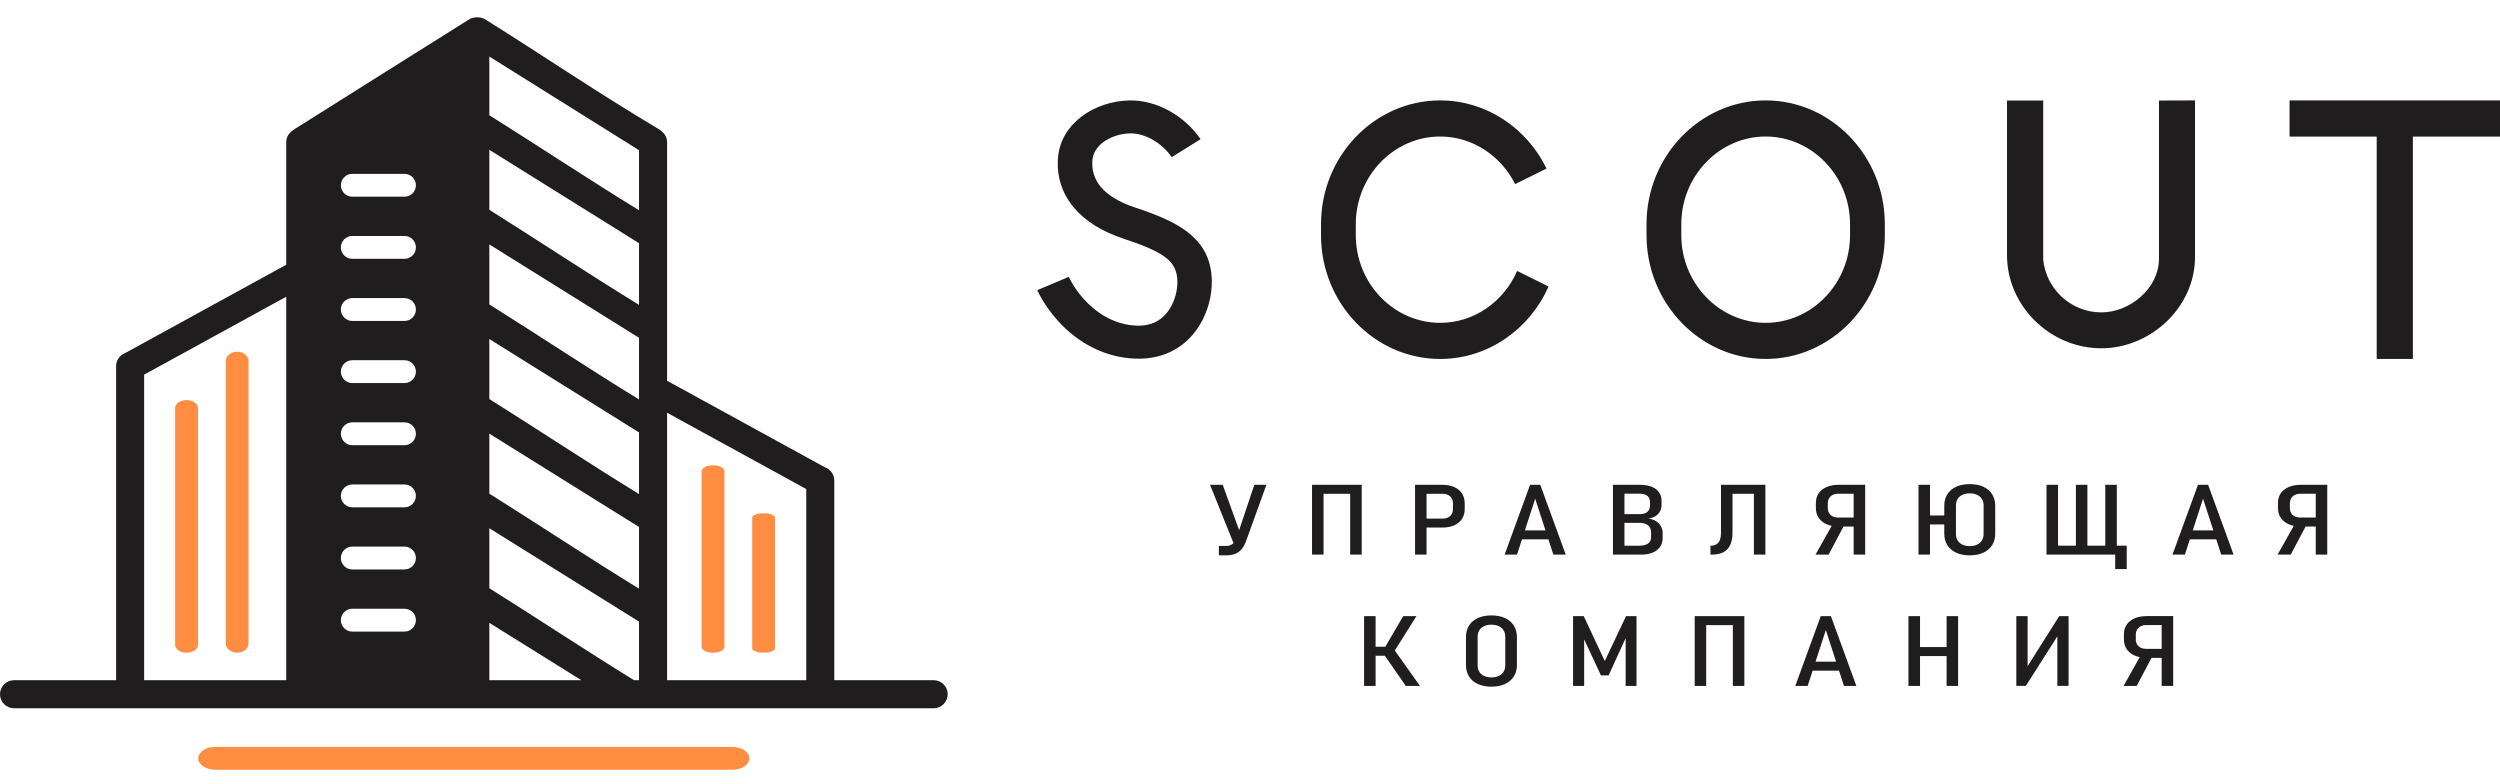
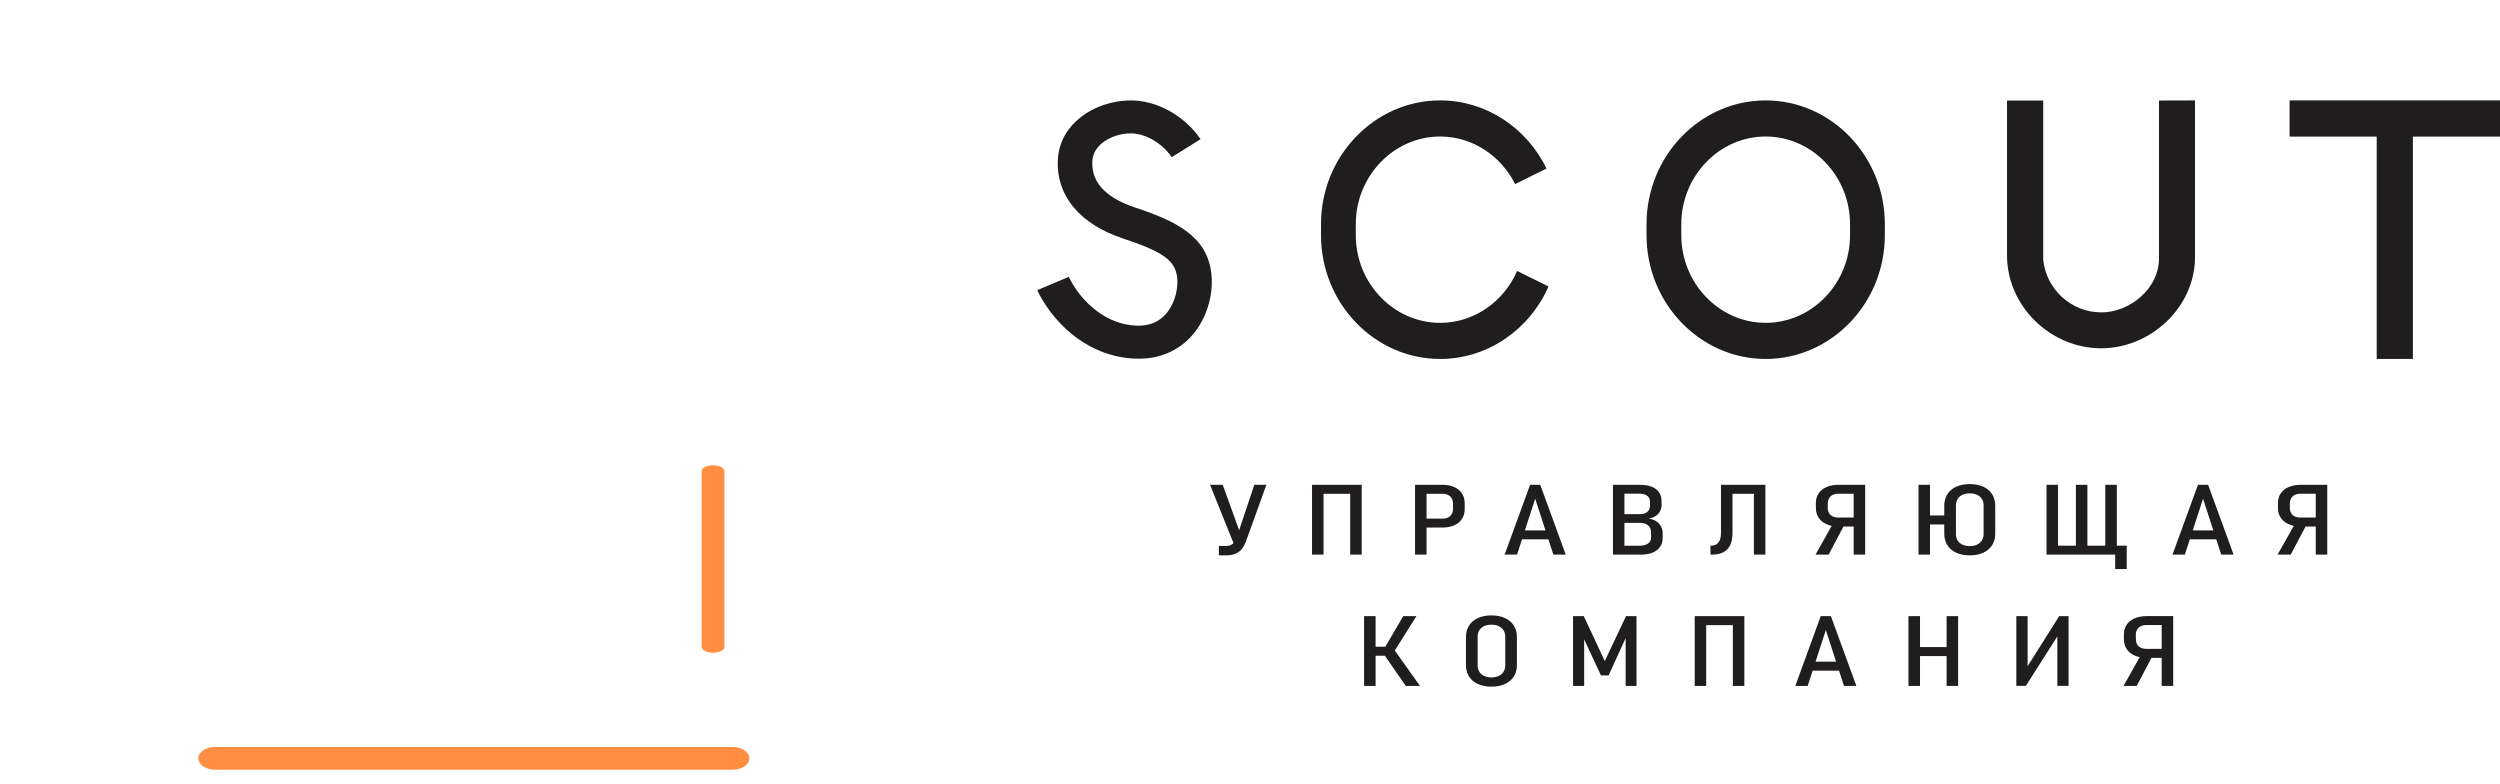
<svg xmlns="http://www.w3.org/2000/svg" width="134" height="42" viewBox="0 0 134 42" fill="none">
  <path d="M64.858 25.986H65.537L66.53 28.73L66.132 29.15L64.858 25.986ZM66.783 29.018C66.722 29.185 66.645 29.323 66.553 29.434C66.461 29.545 66.346 29.628 66.212 29.684C66.077 29.739 65.918 29.767 65.737 29.767H65.332V29.263H65.737C65.826 29.263 65.907 29.246 65.976 29.213C66.047 29.179 66.108 29.129 66.159 29.063C66.21 28.997 66.252 28.914 66.285 28.815L67.231 25.986H67.879L66.783 29.018ZM72.37 25.986H72.987V29.728H72.37V25.986ZM70.325 25.986H70.942V29.728H70.325V25.986ZM70.723 25.986H72.686V26.468H70.723V25.986ZM76.176 27.796H77.335C77.445 27.796 77.541 27.774 77.622 27.733C77.704 27.691 77.768 27.63 77.812 27.552C77.858 27.474 77.88 27.383 77.88 27.278V26.993C77.88 26.887 77.858 26.793 77.812 26.714C77.768 26.635 77.704 26.575 77.622 26.532C77.541 26.49 77.445 26.468 77.335 26.468H76.176V25.986H77.319C77.561 25.986 77.772 26.027 77.951 26.107C78.131 26.188 78.269 26.304 78.365 26.454C78.46 26.606 78.508 26.783 78.508 26.988V27.287C78.508 27.488 78.46 27.664 78.363 27.812C78.266 27.961 78.128 28.075 77.949 28.156C77.771 28.237 77.561 28.277 77.319 28.277H76.176V27.796ZM75.847 25.986H76.463V29.728H75.847V25.986ZM82.013 25.986H82.558L83.924 29.728H83.26L82.286 26.73L81.312 29.728H80.648L82.013 25.986ZM81.371 28.429H83.244V28.909H81.371V28.429ZM86.83 29.252H87.823C88.05 29.252 88.219 29.214 88.333 29.136C88.443 29.058 88.499 28.947 88.499 28.805V28.557C88.499 28.446 88.477 28.351 88.431 28.272C88.385 28.193 88.316 28.132 88.225 28.09C88.135 28.048 88.021 28.027 87.885 28.027H86.83V27.559H87.885C88.065 27.559 88.202 27.518 88.297 27.438C88.392 27.358 88.44 27.24 88.44 27.088V26.897C88.44 26.753 88.389 26.644 88.287 26.57C88.187 26.497 88.039 26.459 87.845 26.459H86.83V25.986H87.898C88.148 25.986 88.361 26.021 88.535 26.091C88.71 26.162 88.841 26.263 88.929 26.395C89.016 26.525 89.06 26.683 89.06 26.866V27.065C89.06 27.188 89.033 27.3 88.98 27.402C88.927 27.503 88.847 27.588 88.742 27.658C88.637 27.727 88.507 27.774 88.355 27.798C88.514 27.817 88.651 27.863 88.765 27.935C88.88 28.008 88.968 28.101 89.028 28.211C89.089 28.322 89.119 28.446 89.119 28.583V28.835C89.119 29.017 89.073 29.176 88.981 29.31C88.889 29.444 88.756 29.548 88.582 29.62C88.408 29.692 88.203 29.728 87.967 29.728H86.83V29.252ZM86.454 25.986H87.07V29.728H86.454V25.986ZM91.681 29.25H91.684C91.811 29.25 91.916 29.225 91.998 29.175C92.08 29.125 92.143 29.049 92.183 28.947C92.224 28.845 92.244 28.715 92.244 28.557V25.986H92.862V28.557C92.862 28.822 92.82 29.041 92.739 29.214C92.657 29.387 92.535 29.516 92.371 29.601C92.208 29.686 91.999 29.728 91.746 29.728H91.681V29.25ZM94.008 25.986H94.624V29.728H94.008V25.986ZM92.642 25.986H94.325V26.468H92.642V25.986ZM98.57 28.223C98.317 28.223 98.098 28.183 97.913 28.101C97.727 28.021 97.583 27.905 97.482 27.755C97.38 27.605 97.33 27.429 97.33 27.224V26.966C97.33 26.766 97.38 26.592 97.48 26.443C97.581 26.294 97.724 26.181 97.911 26.102C98.098 26.023 98.317 25.984 98.57 25.984H99.695V26.465H98.53C98.414 26.465 98.315 26.487 98.23 26.529C98.146 26.572 98.081 26.634 98.036 26.713C97.991 26.793 97.969 26.887 97.969 26.996V27.224C97.969 27.329 97.991 27.421 98.036 27.498C98.081 27.576 98.146 27.637 98.232 27.679C98.317 27.72 98.416 27.741 98.53 27.741H99.695V28.223H98.57ZM98.289 27.989L98.871 28.107L98.015 29.728H97.311L98.289 27.989ZM99.356 25.984H99.973V29.728H99.356V25.984ZM103.114 27.628H104.68V28.11H103.114V27.628ZM103.448 29.726H102.832V25.984H103.448V29.726ZM105.578 29.767C105.301 29.767 105.059 29.72 104.854 29.626C104.648 29.531 104.49 29.397 104.379 29.222C104.268 29.049 104.213 28.843 104.213 28.607V27.106C104.213 26.869 104.268 26.663 104.379 26.49C104.49 26.315 104.648 26.181 104.854 26.088C105.059 25.995 105.301 25.948 105.578 25.948C105.856 25.948 106.098 25.995 106.304 26.088C106.509 26.181 106.667 26.315 106.778 26.49C106.889 26.663 106.944 26.869 106.944 27.106V28.607C106.944 28.843 106.889 29.049 106.778 29.222C106.667 29.397 106.509 29.531 106.304 29.626C106.098 29.72 105.856 29.767 105.578 29.767ZM105.578 29.271C105.729 29.271 105.86 29.245 105.971 29.192C106.084 29.14 106.169 29.065 106.23 28.967C106.291 28.869 106.321 28.755 106.321 28.625V27.09C106.321 26.958 106.291 26.843 106.23 26.747C106.169 26.65 106.084 26.575 105.971 26.523C105.86 26.471 105.729 26.445 105.578 26.445C105.428 26.445 105.297 26.471 105.185 26.523C105.073 26.575 104.988 26.65 104.929 26.747C104.869 26.843 104.839 26.958 104.839 27.09V28.625C104.839 28.755 104.869 28.869 104.929 28.967C104.988 29.065 105.073 29.14 105.185 29.192C105.297 29.245 105.428 29.271 105.578 29.271ZM110.078 29.247H113.147V29.728H110.078V29.247ZM112.843 25.986H113.461V29.728H112.843V25.986ZM109.693 25.986H110.31V29.728H109.693V25.986ZM111.268 25.986H111.885V29.728H111.268V25.986ZM113.374 29.247H113.993V30.503H113.374V29.247ZM117.811 25.986H118.355L119.72 29.728H119.057L118.083 26.73L117.109 29.728H116.445L117.811 25.986ZM117.168 28.429H119.041V28.909H117.168V28.429ZM123.338 28.223C123.084 28.223 122.865 28.183 122.681 28.101C122.495 28.021 122.351 27.905 122.25 27.755C122.148 27.605 122.098 27.429 122.098 27.224V26.966C122.098 26.766 122.148 26.592 122.248 26.443C122.348 26.294 122.492 26.181 122.679 26.102C122.865 26.023 123.084 25.984 123.338 25.984H124.463V26.465H123.297C123.182 26.465 123.083 26.487 122.998 26.529C122.914 26.572 122.848 26.634 122.804 26.713C122.759 26.793 122.736 26.887 122.736 26.996V27.224C122.736 27.329 122.759 27.421 122.804 27.498C122.848 27.576 122.914 27.637 122.999 27.679C123.084 27.72 123.184 27.741 123.297 27.741H124.463V28.223H123.338ZM123.056 27.989L123.639 28.107L122.783 29.728H122.079L123.056 27.989ZM124.124 25.984H124.741V29.728H124.124V25.984Z" fill="#1F1D1D" />
-   <path d="M74.221 34.721L75.213 33.024H75.922L74.575 35.164L74.221 34.721ZM74.202 35.109L74.748 34.849L76.112 36.767H75.352L74.202 35.109ZM73.115 33.024H73.732V36.767H73.115V33.024ZM73.426 34.666H74.75V35.148H73.426V34.666ZM79.941 36.805C79.663 36.805 79.421 36.758 79.215 36.664C79.01 36.569 78.852 36.436 78.74 36.261C78.63 36.087 78.575 35.881 78.575 35.645V34.145C78.575 33.908 78.63 33.702 78.74 33.528C78.852 33.354 79.01 33.22 79.215 33.126C79.421 33.033 79.663 32.986 79.941 32.986C80.217 32.986 80.459 33.033 80.665 33.126C80.871 33.22 81.029 33.354 81.139 33.528C81.25 33.702 81.306 33.908 81.306 34.145V35.645C81.306 35.881 81.25 36.087 81.139 36.261C81.029 36.436 80.871 36.569 80.665 36.664C80.459 36.758 80.217 36.805 79.941 36.805ZM79.941 36.309C80.09 36.309 80.222 36.283 80.333 36.23C80.445 36.178 80.53 36.103 80.591 36.005C80.652 35.907 80.682 35.793 80.682 35.663V34.128C80.682 33.997 80.652 33.882 80.591 33.785C80.53 33.688 80.445 33.614 80.333 33.561C80.222 33.509 80.09 33.483 79.941 33.483C79.79 33.483 79.659 33.509 79.548 33.561C79.435 33.614 79.349 33.688 79.29 33.785C79.231 33.882 79.201 33.997 79.201 34.128V35.663C79.201 35.793 79.231 35.907 79.29 36.005C79.349 36.103 79.435 36.178 79.548 36.23C79.659 36.283 79.79 36.309 79.941 36.309ZM87.155 33.024H87.717V36.767H87.135V33.949L87.175 34.113L86.222 36.2H85.81L84.861 34.164L84.911 33.949V36.767H84.316V33.024H84.889L86.016 35.433L87.155 33.024ZM92.881 33.024H93.497V36.767H92.881V33.024ZM90.836 33.024H91.452V36.767H90.836V33.024ZM91.233 33.024H93.197V33.506H91.233V33.024ZM97.592 33.024H98.136L99.502 36.767H98.838L97.864 33.769L96.891 36.767H96.227L97.592 33.024ZM96.95 35.467H98.822V35.948H96.95V35.467ZM104.338 33.024H104.954V36.767H104.338V33.024ZM102.293 33.024H102.913V36.767H102.293V33.024ZM102.69 34.682H104.654V35.164H102.69V34.682ZM110.274 36.764V33.926L110.348 33.992L108.585 36.764H108.075V33.024H108.68V35.895L108.604 35.828L110.374 33.024H110.875V36.764H110.274ZM115.081 35.261C114.827 35.261 114.608 35.221 114.424 35.14C114.237 35.06 114.093 34.944 113.992 34.793C113.891 34.644 113.841 34.467 113.841 34.263V34.005C113.841 33.804 113.89 33.63 113.991 33.481C114.091 33.333 114.234 33.22 114.421 33.14C114.608 33.061 114.827 33.022 115.081 33.022H116.205V33.503H115.04C114.924 33.503 114.825 33.525 114.741 33.568C114.656 33.61 114.591 33.672 114.546 33.752C114.502 33.832 114.479 33.926 114.479 34.034V34.263C114.479 34.367 114.502 34.459 114.546 34.536C114.591 34.615 114.656 34.675 114.742 34.717C114.827 34.759 114.927 34.779 115.04 34.779H116.205V35.261H115.081ZM114.799 35.027L115.381 35.145L114.526 36.767H113.822L114.799 35.027ZM115.866 33.022H116.483V36.767H115.866V33.022Z" fill="#1F1D1D" />
+   <path d="M74.221 34.721L75.213 33.024H75.922L74.575 35.164L74.221 34.721ZM74.202 35.109L74.748 34.849L76.112 36.767H75.352L74.202 35.109ZM73.115 33.024H73.732V36.767H73.115V33.024ZM73.426 34.666H74.75V35.148H73.426V34.666ZM79.941 36.805C79.663 36.805 79.421 36.758 79.215 36.664C79.01 36.569 78.852 36.436 78.74 36.261C78.63 36.087 78.575 35.881 78.575 35.645V34.145C78.575 33.908 78.63 33.702 78.74 33.528C78.852 33.354 79.01 33.22 79.215 33.126C79.421 33.033 79.663 32.986 79.941 32.986C80.217 32.986 80.459 33.033 80.665 33.126C80.871 33.22 81.029 33.354 81.139 33.528C81.25 33.702 81.306 33.908 81.306 34.145V35.645C81.306 35.881 81.25 36.087 81.139 36.261C81.029 36.436 80.871 36.569 80.665 36.664C80.459 36.758 80.217 36.805 79.941 36.805ZM79.941 36.309C80.09 36.309 80.222 36.283 80.333 36.23C80.445 36.178 80.53 36.103 80.591 36.005C80.652 35.907 80.682 35.793 80.682 35.663V34.128C80.682 33.997 80.652 33.882 80.591 33.785C80.53 33.688 80.445 33.614 80.333 33.561C80.222 33.509 80.09 33.483 79.941 33.483C79.79 33.483 79.659 33.509 79.548 33.561C79.435 33.614 79.349 33.688 79.29 33.785C79.231 33.882 79.201 33.997 79.201 34.128V35.663C79.201 35.793 79.231 35.907 79.29 36.005C79.349 36.103 79.435 36.178 79.548 36.23C79.659 36.283 79.79 36.309 79.941 36.309ZM87.155 33.024H87.717V36.767H87.135V33.949L87.175 34.113L86.222 36.2H85.81L84.861 34.164L84.911 33.949V36.767H84.316V33.024H84.889L86.016 35.433L87.155 33.024ZM92.881 33.024H93.497V36.767H92.881V33.024ZM90.836 33.024H91.452V36.767H90.836V33.024ZM91.233 33.024H93.197V33.506H91.233V33.024ZM97.592 33.024H98.136L99.502 36.767H98.838L97.864 33.769L96.891 36.767H96.227L97.592 33.024ZM96.95 35.467H98.822V35.948H96.95V35.467ZM104.338 33.024H104.954V36.767H104.338V33.024ZM102.293 33.024H102.913V36.767H102.293V33.024ZM102.69 34.682H104.654V35.164H102.69V34.682ZM110.274 36.764V33.926L110.348 33.992L108.585 36.764H108.075V33.024H108.68V35.895L108.604 35.828L110.374 33.024H110.875V36.764H110.274ZM115.081 35.261C114.827 35.261 114.608 35.221 114.424 35.14C114.237 35.06 114.093 34.944 113.992 34.793C113.891 34.644 113.841 34.467 113.841 34.263V34.005C113.841 33.804 113.89 33.63 113.991 33.481C114.091 33.333 114.234 33.22 114.421 33.14C114.608 33.061 114.827 33.022 115.081 33.022H116.205V33.503H115.04C114.924 33.503 114.825 33.525 114.741 33.568C114.656 33.61 114.591 33.672 114.546 33.752C114.502 33.832 114.479 33.926 114.479 34.034C114.479 34.367 114.502 34.459 114.546 34.536C114.591 34.615 114.656 34.675 114.742 34.717C114.827 34.759 114.927 34.779 115.04 34.779H116.205V35.261H115.081ZM114.799 35.027L115.381 35.145L114.526 36.767H113.822L114.799 35.027ZM115.866 33.022H116.483V36.767H115.866V33.022Z" fill="#1F1D1D" />
  <path fill-rule="evenodd" clip-rule="evenodd" d="M122.721 5.382H127.391H129.331H134V7.323H129.331V19.24H127.391V7.323H122.721V5.382ZM62.804 8.424C62.544 8.041 62.172 7.704 61.749 7.47C61.373 7.262 60.96 7.14 60.562 7.15C60.034 7.162 59.5 7.338 59.106 7.642C58.8 7.879 58.585 8.202 58.554 8.583C58.51 9.105 58.65 9.601 59.005 10.022C59.374 10.456 59.975 10.838 60.841 11.123C62.011 11.509 62.918 11.889 63.594 12.394C64.373 12.976 64.814 13.684 64.929 14.66C64.953 14.865 64.96 15.089 64.948 15.321C64.908 16.11 64.639 16.998 64.104 17.721C63.536 18.486 62.682 19.075 61.5 19.202C61.285 19.226 61.055 19.232 60.811 19.221C59.599 19.164 58.587 18.733 57.779 18.157C56.664 17.363 55.933 16.282 55.598 15.553L57.29 14.839C57.534 15.37 58.067 16.159 58.878 16.736C59.424 17.125 60.101 17.417 60.898 17.455C61.033 17.46 61.168 17.456 61.297 17.442C61.884 17.379 62.314 17.082 62.6 16.694C62.919 16.263 63.08 15.723 63.105 15.238C63.112 15.108 63.107 14.977 63.093 14.854C63.039 14.398 62.829 14.064 62.458 13.787C61.984 13.432 61.239 13.13 60.241 12.8C59.027 12.401 58.148 11.824 57.568 11.137C56.895 10.336 56.63 9.41 56.71 8.445C56.786 7.533 57.265 6.791 57.95 6.263C58.655 5.717 59.596 5.405 60.519 5.383C61.268 5.365 62.012 5.577 62.667 5.938C63.344 6.312 63.937 6.85 64.351 7.46L62.804 8.424ZM70.806 12.611V12.01C70.806 8.364 73.678 5.382 77.191 5.382H77.194C79.676 5.382 81.84 6.871 82.895 9.034L81.211 9.868C80.457 8.357 78.934 7.317 77.191 7.317C74.707 7.317 72.671 9.433 72.671 12.01V12.611C72.671 15.191 74.709 17.304 77.194 17.304C79.023 17.304 80.609 16.157 81.319 14.523L83.003 15.355H83.003C81.993 17.642 79.765 19.24 77.194 19.24H77.191C73.678 19.24 70.806 16.257 70.806 12.611ZM88.254 12.611V12.01C88.254 8.364 91.126 5.382 94.639 5.382H94.642C98.154 5.382 101.027 8.364 101.027 12.01V12.611C101.027 16.257 98.154 19.24 94.642 19.24H94.639C91.126 19.24 88.254 16.257 88.254 12.611ZM90.118 12.611C90.118 15.191 92.157 17.304 94.642 17.304C97.126 17.304 99.162 15.189 99.162 12.611V12.01C99.162 9.431 97.124 7.317 94.639 7.317C92.155 7.317 90.118 9.433 90.118 12.01V12.611ZM115.721 13.872V5.388L117.653 5.382V13.775C117.653 16.465 115.279 18.668 112.629 18.668C109.881 18.668 107.576 16.391 107.576 13.685V5.388H109.516V13.903C109.661 15.488 111.009 16.744 112.629 16.744C114.172 16.744 115.721 15.452 115.721 13.872Z" fill="#1F1D1D" />
  <path d="M39.255 40.034H11.542C11.037 40.034 10.628 40.308 10.628 40.646C10.628 40.985 11.037 41.259 11.542 41.259H39.255C39.76 41.259 40.169 40.985 40.169 40.646C40.169 40.308 39.76 40.034 39.255 40.034Z" fill="#FF8E42" />
-   <path fill-rule="evenodd" clip-rule="evenodd" d="M0.751 36.459H6.223V19.639V19.624L6.223 19.621V19.605L6.224 19.603C6.233 19.287 6.439 19.018 6.723 18.916L15.342 14.19V7.633C15.342 7.271 15.546 7.073 15.841 6.888C18.929 4.949 22.032 2.987 25.133 1.047C25.27 0.961 25.426 0.923 25.578 0.928C25.73 0.923 25.885 0.961 26.023 1.047C29.111 2.98 32.134 5.036 35.256 6.888C35.539 7.055 35.756 7.287 35.756 7.611V20.409L44.219 25.049C44.502 25.151 44.709 25.419 44.718 25.735L44.718 25.738V25.753L44.718 25.757V25.772V36.459H50.046C50.46 36.459 50.797 36.797 50.797 37.211V37.211C50.797 37.624 50.46 37.963 50.046 37.963H0.751C0.338 37.963 0 37.624 0 37.211V37.211C0 36.797 0.338 36.459 0.751 36.459ZM18.882 9.318H21.68C22.018 9.318 22.293 9.593 22.293 9.93V9.93C22.293 10.268 22.018 10.543 21.68 10.543H18.882C18.545 10.543 18.27 10.268 18.27 9.93V9.93C18.27 9.593 18.545 9.318 18.882 9.318ZM18.882 12.648H21.68C22.018 12.648 22.293 12.923 22.293 13.26V13.261C22.293 13.597 22.018 13.873 21.68 13.873H18.882C18.545 13.873 18.27 13.597 18.27 13.261V13.26C18.27 12.923 18.545 12.648 18.882 12.648ZM18.882 15.977H21.68C22.018 15.977 22.293 16.253 22.293 16.59V16.59C22.293 16.927 22.018 17.203 21.68 17.203H18.882C18.545 17.203 18.27 16.927 18.27 16.59V16.59C18.27 16.253 18.545 15.977 18.882 15.977ZM18.882 19.307H21.68C22.018 19.307 22.293 19.583 22.293 19.92V19.92C22.293 20.257 22.018 20.533 21.68 20.533H18.882C18.545 20.533 18.27 20.257 18.27 19.92V19.92C18.27 19.583 18.545 19.307 18.882 19.307ZM18.882 22.637H21.68C22.018 22.637 22.293 22.913 22.293 23.25V23.25C22.293 23.587 22.018 23.863 21.68 23.863H18.882C18.545 23.863 18.27 23.587 18.27 23.25V23.25C18.27 22.913 18.545 22.637 18.882 22.637ZM18.882 25.968H21.68C22.018 25.968 22.293 26.243 22.293 26.58V26.58C22.293 26.917 22.018 27.192 21.68 27.192H18.882C18.545 27.192 18.27 26.917 18.27 26.58V26.58C18.27 26.243 18.545 25.968 18.882 25.968ZM18.882 29.297H21.68C22.018 29.297 22.293 29.573 22.293 29.91V29.91C22.293 30.247 22.018 30.523 21.68 30.523H18.882C18.545 30.523 18.27 30.247 18.27 29.91V29.91C18.27 29.573 18.545 29.297 18.882 29.297ZM18.882 32.627H21.68C22.018 32.627 22.293 32.903 22.293 33.239V33.24C22.293 33.577 22.018 33.853 21.68 33.853H18.882C18.545 33.853 18.27 33.577 18.27 33.24V33.239C18.27 32.903 18.545 32.627 18.882 32.627ZM26.228 3.031V6.176C28.863 7.83 31.606 9.65 34.252 11.27V8.051L26.228 3.031ZM26.228 8.03V11.246C28.863 12.9 31.606 14.721 34.252 16.341V13.035C31.628 11.395 28.866 9.68 26.228 8.03ZM26.228 13.101V16.317C28.863 17.971 31.606 19.791 34.252 21.412V18.106C31.628 16.466 28.866 14.75 26.228 13.101ZM26.228 18.172V21.388C28.863 23.042 31.606 24.862 34.252 26.482V23.177C31.628 21.536 28.866 19.821 26.228 18.172ZM26.228 23.242V26.459C28.863 28.112 31.606 29.933 34.252 31.553V28.247C31.628 26.607 28.866 24.892 26.228 23.242ZM26.228 28.313V31.529C28.774 33.127 31.422 34.881 33.984 36.459H34.252V33.318C31.628 31.678 28.866 29.962 26.228 28.313ZM26.228 33.384V36.459H31.16C29.509 35.431 27.845 34.395 26.228 33.384ZM15.342 15.905L7.726 20.08V36.459H15.342L15.342 15.905ZM35.756 36.459H43.215V26.212L35.756 22.123V36.459Z" fill="#1F1D1D" />
-   <path d="M9.387 21.864L9.387 34.566C9.387 34.797 9.661 34.985 9.999 34.985C10.338 34.985 10.612 34.797 10.612 34.566L10.612 21.864C10.612 21.633 10.338 21.445 9.999 21.445C9.661 21.445 9.387 21.633 9.387 21.864Z" fill="#FF8E42" />
-   <path d="M12.099 19.35L12.099 34.486C12.099 34.761 12.373 34.985 12.711 34.985C13.05 34.985 13.324 34.761 13.324 34.486L13.324 19.35C13.324 19.075 13.05 18.851 12.711 18.851C12.373 18.851 12.099 19.075 12.099 19.35Z" fill="#FF8E42" />
  <path d="M37.607 25.251L37.607 34.674C37.607 34.846 37.881 34.985 38.219 34.985C38.557 34.985 38.832 34.846 38.832 34.674L38.832 25.251C38.832 25.08 38.557 24.941 38.219 24.941C37.881 24.941 37.607 25.08 37.607 25.251Z" fill="#FF8E42" />
-   <path d="M40.319 27.743L40.319 34.754C40.319 34.881 40.593 34.985 40.931 34.985C41.27 34.985 41.544 34.881 41.544 34.754L41.544 27.743C41.544 27.615 41.27 27.512 40.931 27.512C40.593 27.512 40.319 27.615 40.319 27.743Z" fill="#FF8E42" />
</svg>